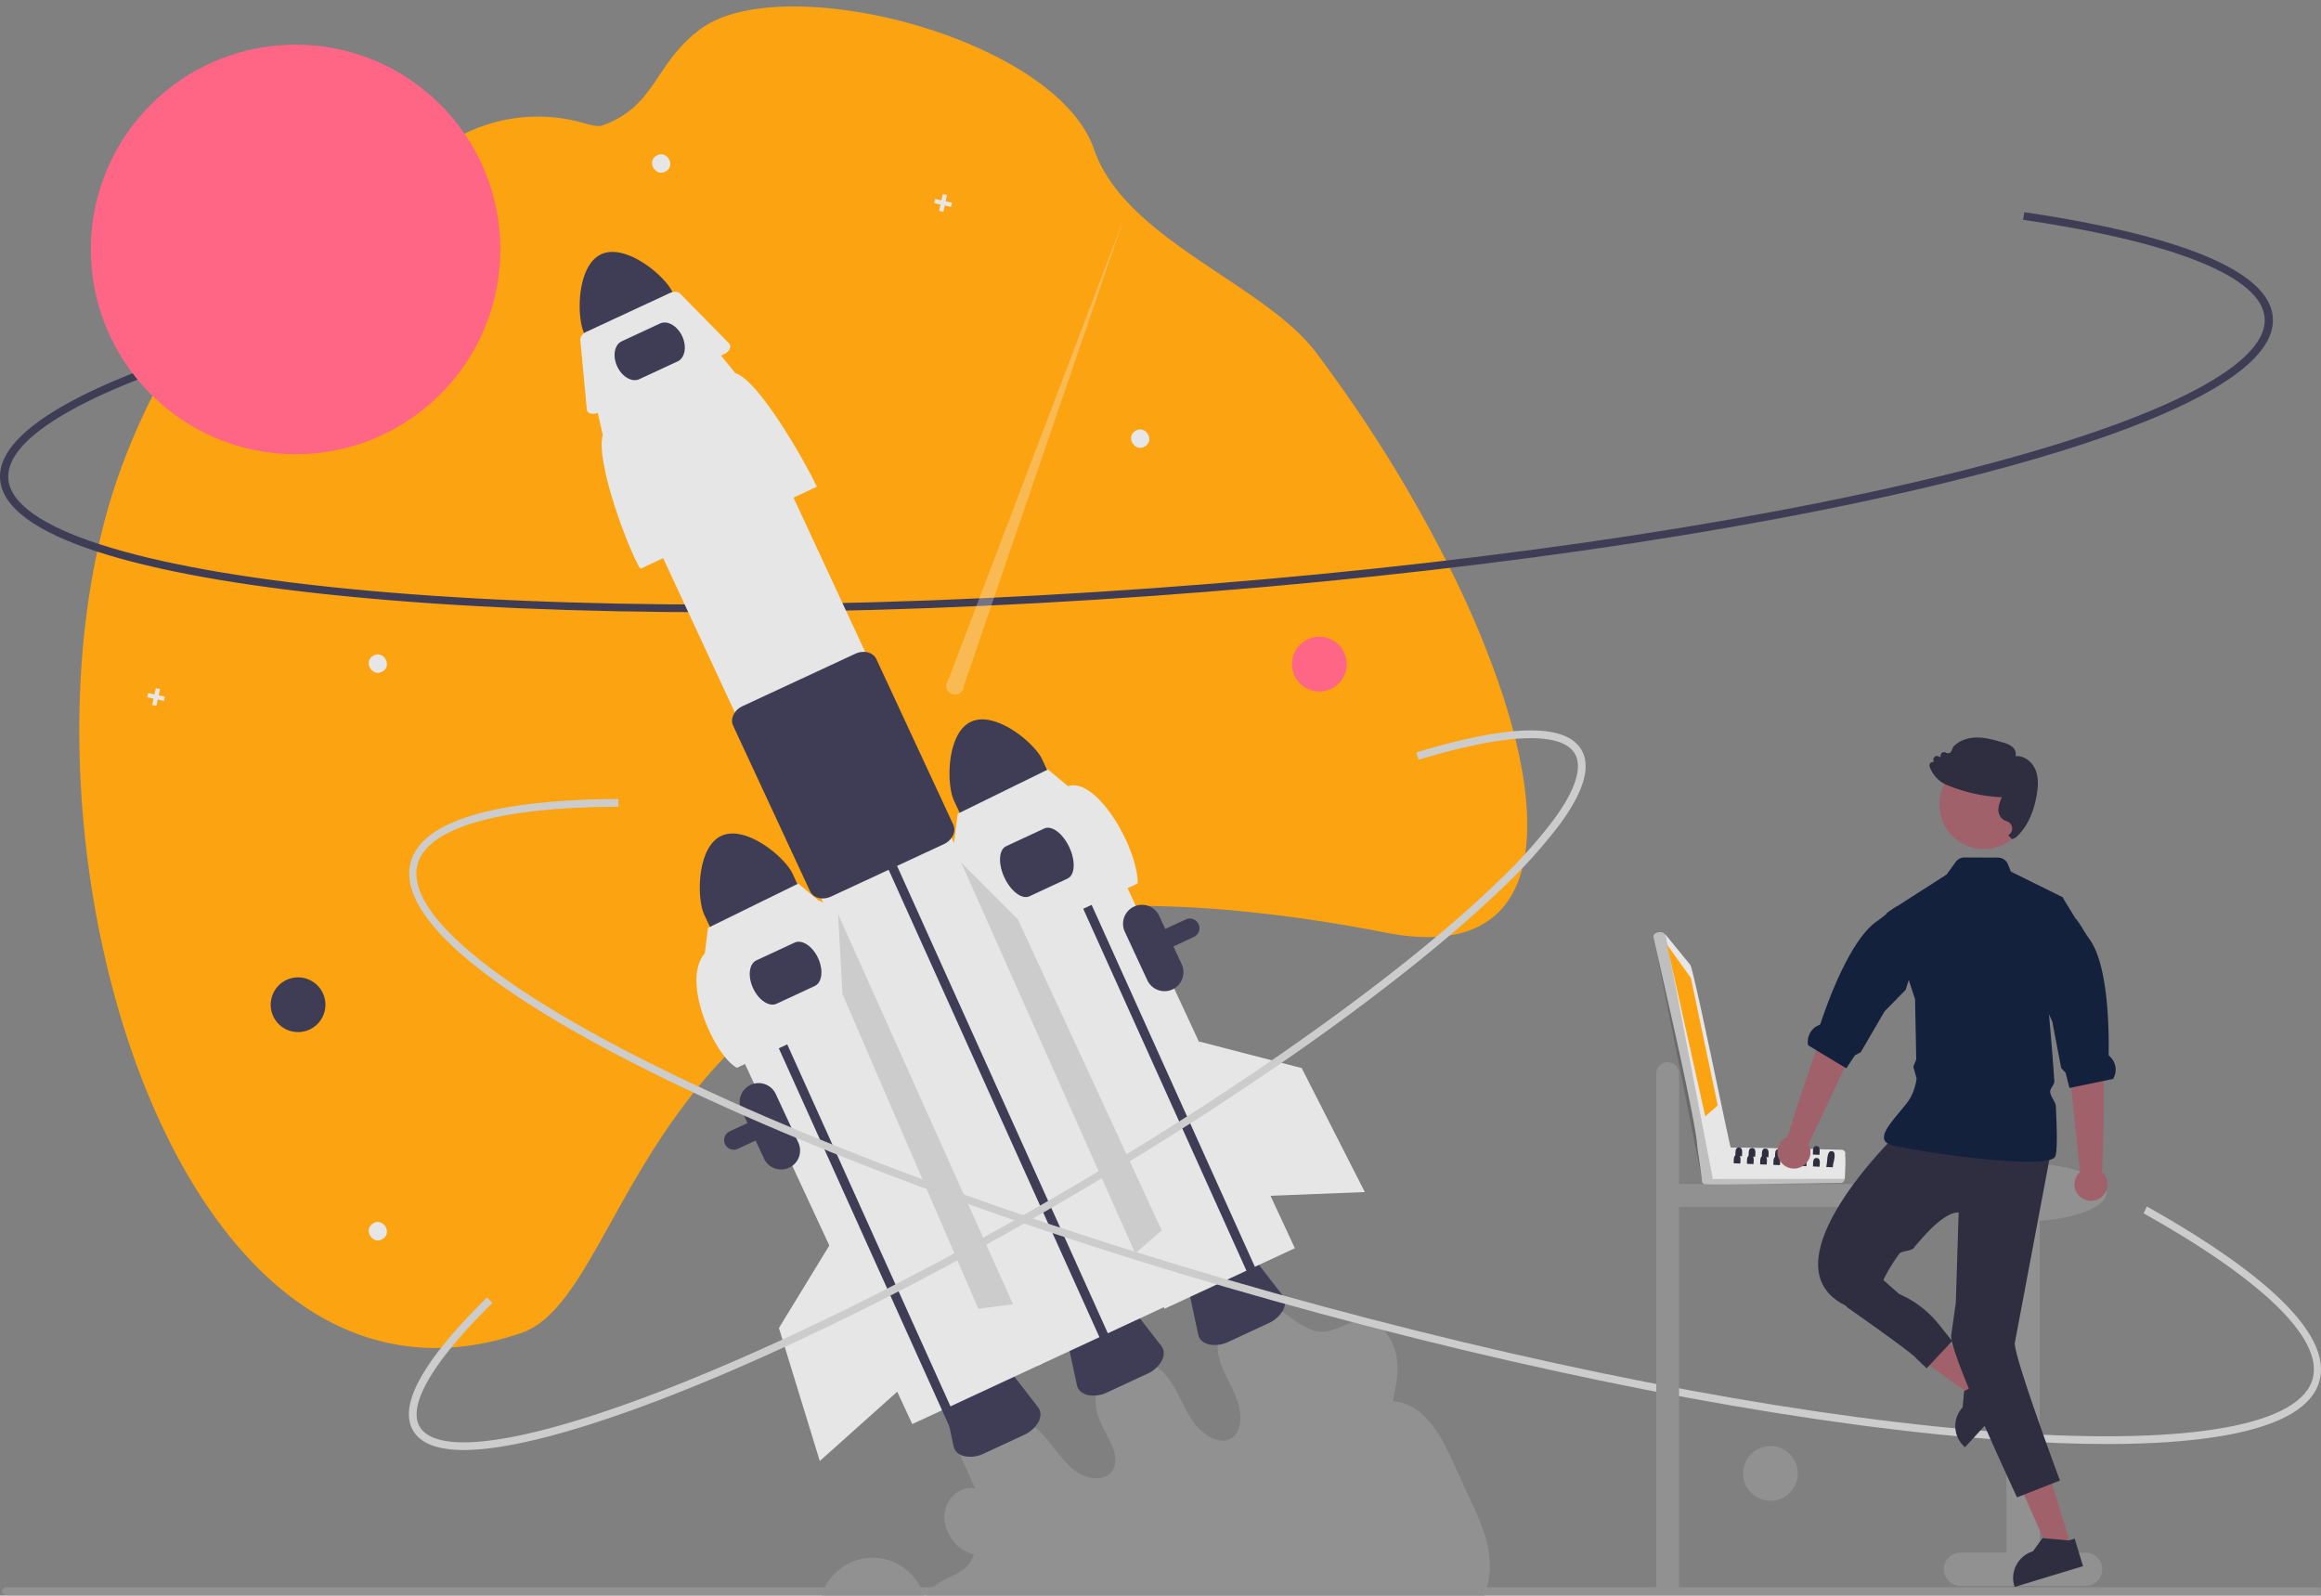
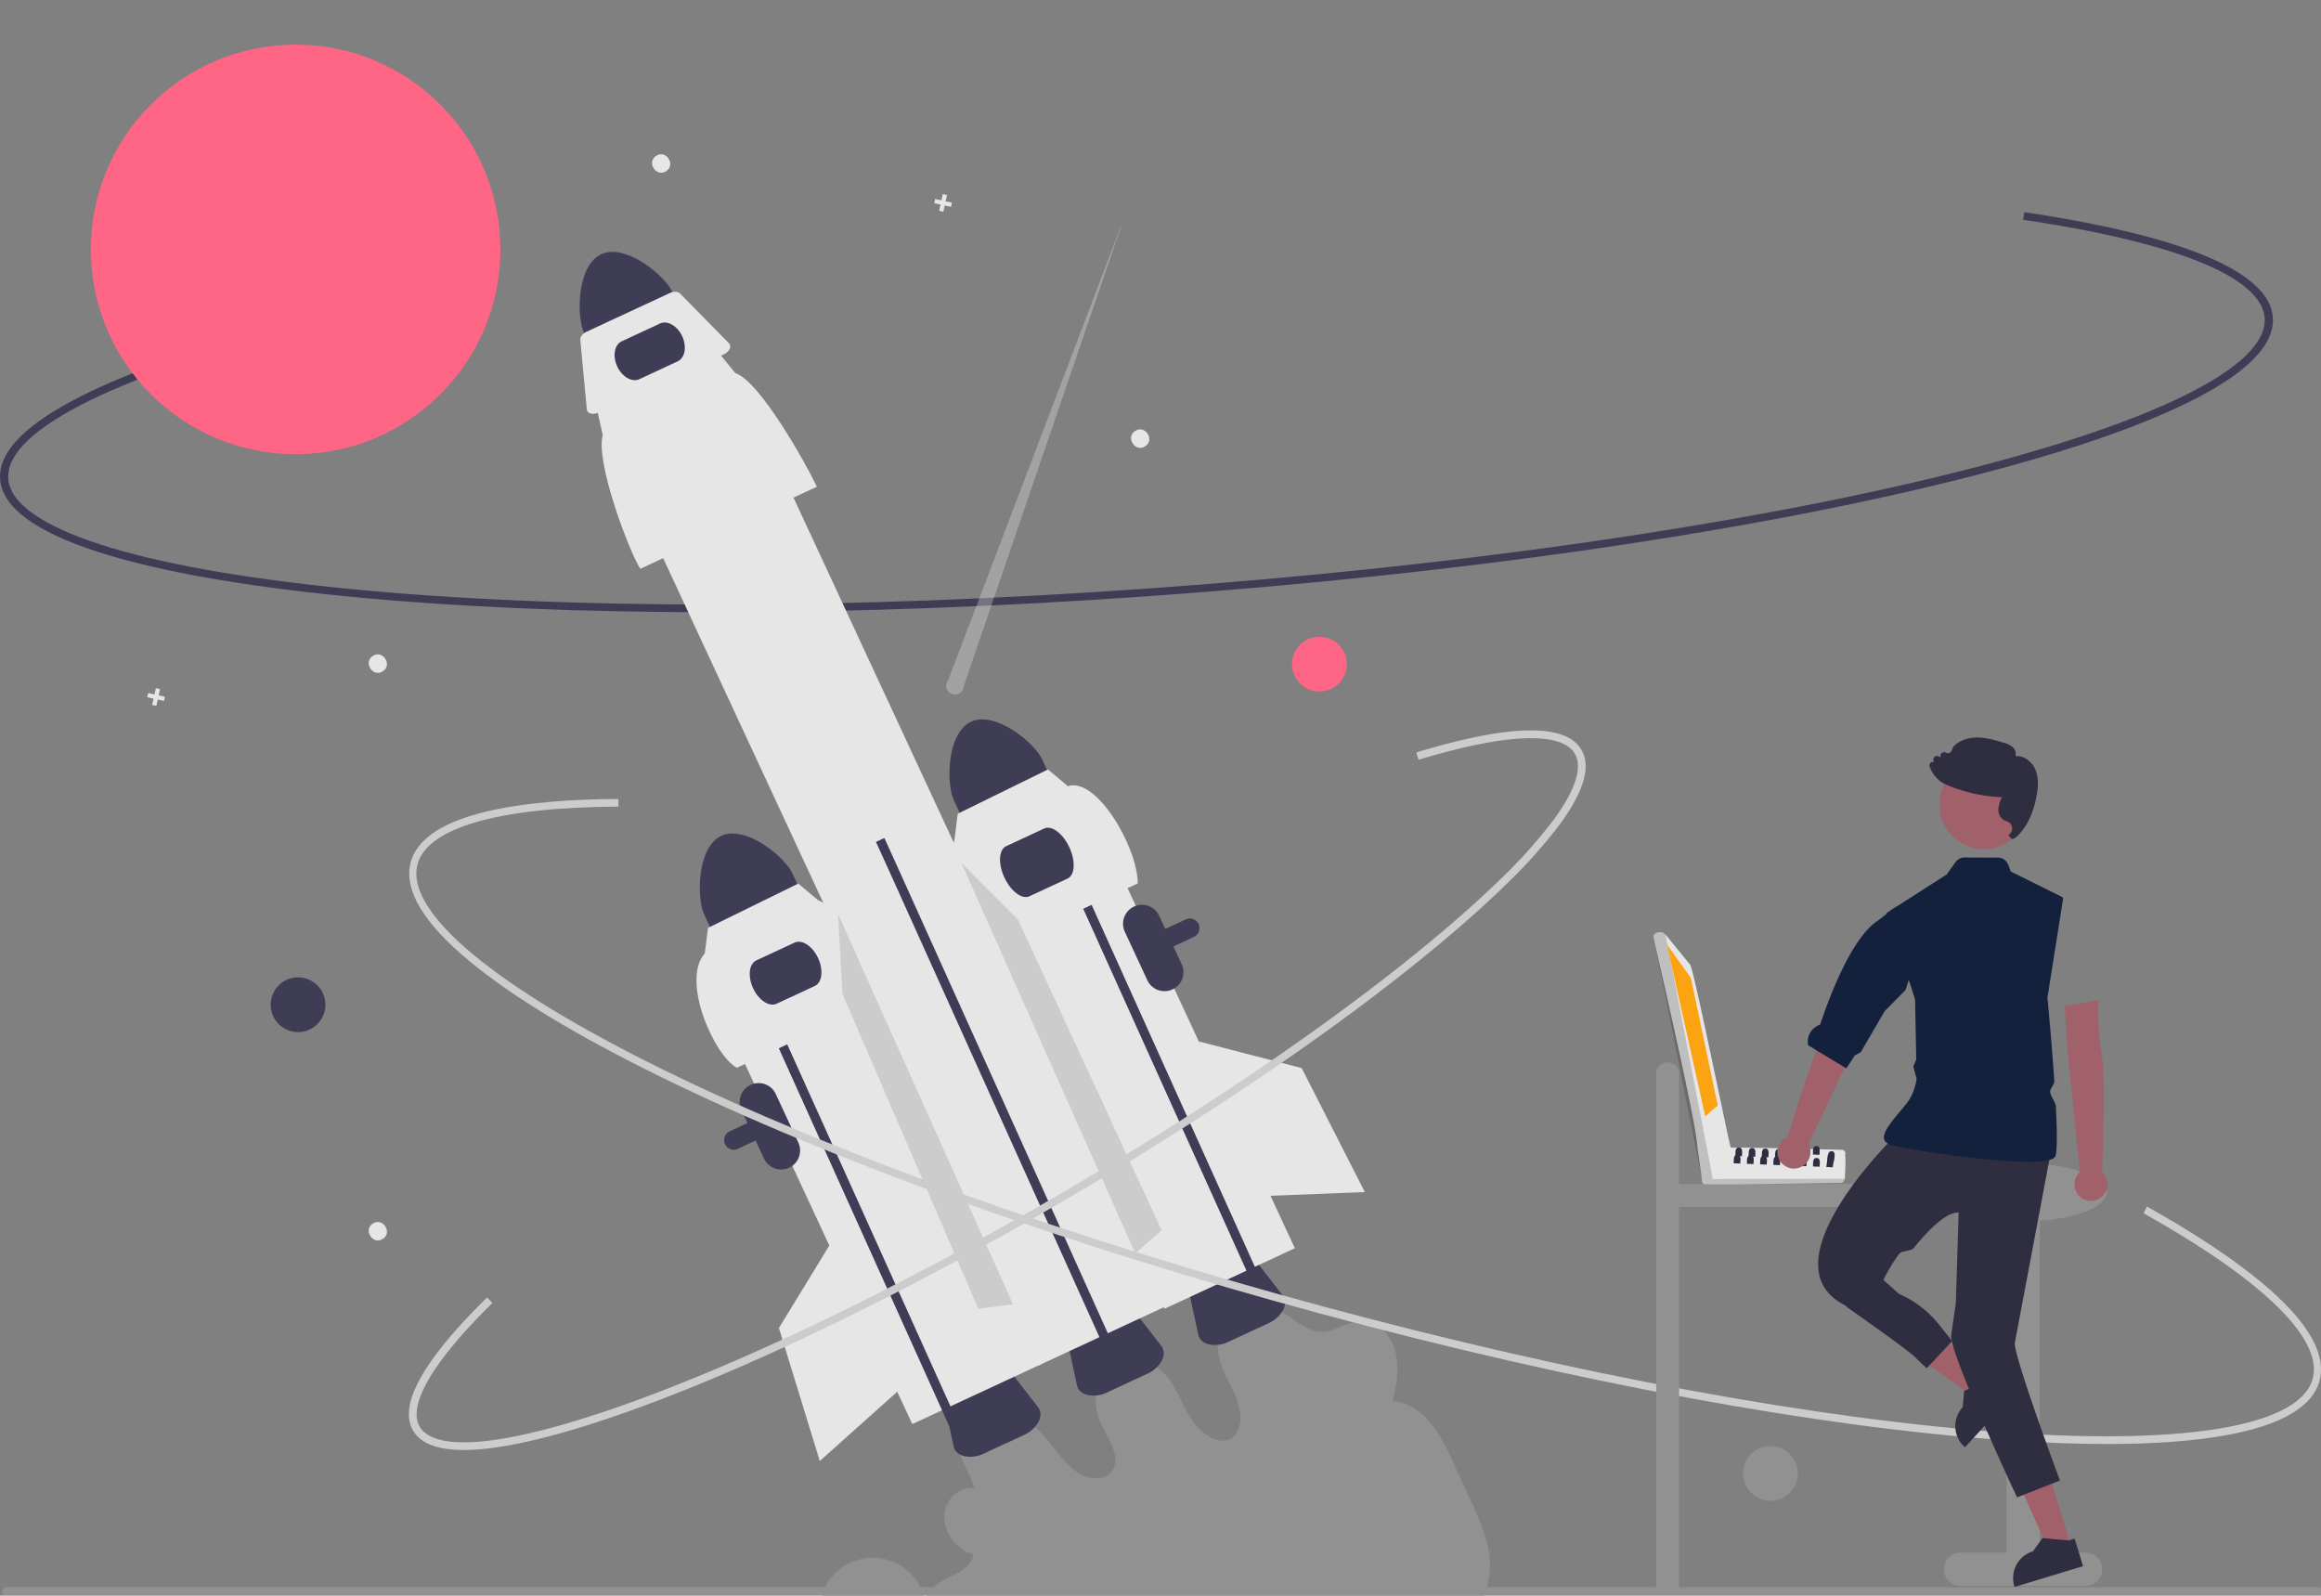
<svg xmlns="http://www.w3.org/2000/svg" width="787" height="541">
  <rect width="100%" height="100%" fill="#808080" stroke="none" />
-   <path fill="#fca311" d="M41.024 158.89a227.559 227.559 0 0 1 49.82-79.747C109.49 59.786 138.51 60.59 138.51 60.59l.165-.206c14.28-17.61 37.73-24.935 59.496-18.586 2.767.794 4.895 1.146 5.907.793 18.453-6.459 17.586-21.036 33.508-32.78C265.463-10.75 357.93 12.804 370.968 50.64c10.568 30.666 57.739 45.53 75.362 68.987a470.898 470.898 0 0 1 8.111 11.13c1.244 1.744 2.473 3.5 3.689 5.27a469.539 469.539 0 0 1 33.52 56.669 330.49 330.49 0 0 1 16.78 39.652c18.378 53.729 12.093 93.76-38.584 83.87a551.462 551.462 0 0 0-17.564-3.151 490.559 490.559 0 0 0-23.943-3.327c-10.359-1.178-20.214-1.95-29.566-2.316a356.625 356.625 0 0 0-9.26-.254c-44.786-.621-78.006 7.808-103.314 20.893a148.023 148.023 0 0 0-12.196 7.021 151.731 151.731 0 0 0-16.765 12.42 163.857 163.857 0 0 0-20.2 20.696l-.335.411c-29.601 36.208-39.343 76.292-59.934 83.35-88.02 30.174-143.688-79.21-149.397-186.21a337.75 337.75 0 0 1-.477-16.13c-.018-2.395-.006-4.785.035-7.169.09-6.218.364-12.397.824-18.5.171-2.334.37-4.655.596-6.964.25-2.49.52-4.965.834-7.425 2.24-18.029 6.157-35.182 11.84-50.673Z" />
  <path fill="#e6e6e6" d="M129.8 227.612c-3.348 2.23-6.775-3.079-3.362-5.21 3.347-2.231 6.774 3.078 3.362 5.21Zm258.493-76.287c-3.348 2.23-6.774-3.079-3.362-5.21 3.348-2.231 6.775 3.078 3.362 5.21Zm-147.53 60.682c-3.348 2.231-6.775-3.078-3.362-5.21 3.348-2.23 6.774 3.079 3.362 5.21ZM129.8 420.063c-3.348 2.23-6.775-3.078-3.362-5.21 3.347-2.23 6.774 3.079 3.362 5.21ZM225.868 58.04c-3.348 2.232-6.774-3.078-3.362-5.21 3.348-2.23 6.774 3.08 3.362 5.21Zm96.905 10.675-2.13-.467.466-2.13-1.42-.312-.467 2.13-2.13-.466-.311 1.42 2.13.468-.467 2.13 1.42.31.468-2.13 2.13.467ZM55.929 236.237l-2.13-.467.466-2.13-1.42-.311-.467 2.13-2.13-.467-.312 1.42 2.131.467-.466 2.131 1.42.31.467-2.13 2.13.467Z" />
  <path fill="#3f3d56" d="M698.791 152.966c-11.369 3.53-23.972 6.998-37.81 10.403-71.576 17.608-167.516 31.343-270.147 38.675-102.63 7.333-199.69 7.386-273.3.151-35.857-3.524-64.218-8.594-84.295-15.067C11.983 180.275.815 172.016.042 162.583c-1.503-18.378 37.31-34.554 70.136-44.887l.889 2.465C25.989 134.35 1.75 149.346 2.818 162.384c1.359 16.607 43.277 30.174 115.007 37.225 73.448 7.218 170.329 7.163 272.797-.158 102.468-7.32 198.232-21.028 269.65-38.597 69.748-17.156 108.973-36.522 107.614-53.128-1.129-13.788-30.217-25.583-81.905-33.213l.434-2.569c37.558 5.545 82.661 16.218 84.246 35.584.772 9.433-8.923 19.182-28.816 28.975-11.34 5.582-25.75 11.09-43.054 16.463Z" />
  <path fill="#ff6584" d="M169.663 84.569c0 38.346-31.085 69.431-69.43 69.431C61.885 154 30.8 122.915 30.8 84.569s31.085-69.431 69.431-69.431 69.431 31.085 69.431 69.43Z" />
  <path fill="#919191" d="m324.05 489.93 6.554 14.694c-5.327-.848-10.28 3.702-10.392 9.545-.111 5.842 4.64 11.921 9.968 12.752-1.018 4.536-5.412 6.536-9.226 8.37-3.814 1.833-7.925 4.873-7.64 9.707.227 3.881 3.436 7.308 6.845 8.685 3.408 1.378 6.984 1.166 10.436.935-5.231 5.472-5.74 15.756-1.147 23.134 4.593 7.379 13.767 11.011 20.636 8.17-4.854 6.038-3.8 17.095 2.224 23.325 6.072 6.281 14.872 6.89 22.565 6.227a99.94 99.94 0 0 0 53.664-21.267c5.88-4.673 11.374-10.169 14.73-17.338 3.354-7.168 4.342-16.245 1.218-24.403.842 10.22 11.071 18.291 20.273 18.743 9.202.451 17.237-4.732 24.064-10.642 9.08-7.86 17.486-18.878 16.24-32.473-.617-6.73-3.556-13.202-6.44-19.472l-5.589-12.154c-2.256-4.907-4.564-9.897-7.96-14.015s-8.11-7.305-12.827-7.275c1.078-4.928 2.162-10.04 1.258-15.275-.904-5.235-4.365-10.656-9.073-11.882-5.99-1.56-11.067 3.968-17.092 3.446-5.797-.501-10.588-6.32-16.217-8.625a12.982 12.982 0 0 0-14.01 2.424c-3.568 3.484-5.056 9.37-3.775 14.939 1.121 4.879 4.107 9.182 5.919 13.887 1.812 4.705 2.093 10.755-1.387 13.325-4.2 3.1-10.591-1.119-13.872-6.224-3.281-5.105-5.165-11.286-9.314-15.579-4.897-5.067-12.562-6.254-17.604-2.727-5.041 3.527-6.97 11.426-4.428 18.141 2.079 5.49 6.84 11.044 5.188 16.214-1.745 5.464-9.38 4.772-13.987.91-4.606-3.86-7.664-9.677-12.214-13.626-4.62-4.01-10.655-5.766-15.952-4.644a16.423 16.423 0 0 0-11.77 10.516" />
  <path fill="#3f3d56" d="m430.157 448.634-13.598 6.318a10.439 10.439 0 0 1-6.6.89c-1.975-.467-3.309-1.674-3.66-3.313l-3.164-14.778c-.597-2.788 1.712-6.087 5.49-7.842l7.51-3.489c3.778-1.755 7.788-1.393 9.533.862l9.254 11.949c1.026 1.325 1.088 3.122.172 4.932a10.439 10.439 0 0 1-4.937 4.47ZM329.253 244.711c-8.264 3.848-8.4 21.082-5.809 26.666l4.696 10.108 29.935-13.908-4.696-10.108c-2.596-5.582-15.855-16.592-24.126-12.758ZM248.81 389.828a3.274 3.274 0 0 1-1.38-6.242l154.592-71.826a3.273 3.273 0 1 1 2.758 5.936L250.187 389.52a3.254 3.254 0 0 1-1.377.307Z" />
  <path fill="#e6e6e6" d="m325.547 294.554 44.19-20.531 69.318 149.196-44.19 20.531Z" />
  <path fill="#3f3d56" d="M203.852 86.21c-8.265 3.847-8.401 21.081-5.81 26.665l4.697 10.108 29.935-13.908-4.697-10.108c-2.596-5.582-15.855-16.592-24.125-12.758Zm185.171 379.575-13.598 6.318a10.439 10.439 0 0 1-6.6.89c-1.975-.467-3.309-1.674-3.66-3.313l-3.163-14.778c-.598-2.788 1.711-6.086 5.49-7.841l7.509-3.49c3.778-1.755 7.788-1.392 9.533.862l9.254 11.95c1.026 1.324 1.088 3.122.172 4.932a10.438 10.438 0 0 1-4.937 4.47Zm-41.807 20.743-13.598 6.317a10.439 10.439 0 0 1-6.601.89c-1.974-.466-3.308-1.673-3.659-3.312l-3.164-14.779c-.597-2.787 1.711-6.086 5.49-7.841l7.51-3.49c3.777-1.755 7.787-1.392 9.533.863l9.253 11.948c1.027 1.325 1.089 3.123.173 4.933a10.439 10.439 0 0 1-4.937 4.47Z" />
  <path fill="#e6e6e6" d="m211.936 161.43 44.19-20.53 140.12 301.583-44.19 20.53Z" />
  <path fill="#3f3d56" d="m301.977 296.365-4.959-10.91 2.855-1.317 4.943 10.876 71.582 158.713-2.852 1.325m-15.643-167.756-4.959-10.91 2.855-1.317 4.943 10.876 71.582 158.713-2.852 1.325" />
  <path fill="#e6e6e6" d="m276.983 165.035-59.875 27.818c-3.812-5.93-15.304-36.321-12.723-45.338l-1.937-8.6 41.342-19.207 5.534 6.807c8.215 2.52 24.206 31.066 27.66 38.52Z" />
  <path fill="#e6e6e6" d="m245.518 120.075-42.663 19.822c-1.575.732-3.252.463-3.746-.6a1.475 1.475 0 0 1-.13-.486l-2.208-23.556c-.094-1.008.768-2.151 2.087-2.764l28.293-13.145c1.318-.613 2.748-.535 3.458.188l16.578 16.878c.848.864.388 2.342-1.028 3.301a4.596 4.596 0 0 1-.64.362Z" />
-   <path fill="#3f3d56" d="M278.98 304.623a5.764 5.764 0 0 1-1.37-.162 4.235 4.235 0 0 1-2.946-2.286l-26.083-56.14c-1.08-2.324.37-5.296 3.23-6.625l38.194-17.746c2.86-1.33 6.066-.52 7.147 1.805l26.083 56.14a4.234 4.234 0 0 1-.152 3.725 6.429 6.429 0 0 1-3.079 2.9l-38.193 17.744a6.741 6.741 0 0 1-2.83.645Z" />
  <path fill="#e6e6e6" d="m240.014 333.652 44.19-20.531 69.318 149.196-44.19 20.531Z" />
  <path fill="#3f3d56" d="m229.762 122.536-12.959 6.021c-2.5 1.162-5.874-.774-7.52-4.315-1.644-3.54-.948-7.368 1.552-8.53l12.96-6.02c2.5-1.162 5.874.774 7.519 4.315 1.645 3.54.949 7.367-1.552 8.53Zm14.821 160.872c-8.265 3.848-8.4 21.082-5.81 26.666l4.697 10.108 29.935-13.908-4.696-10.108c-2.597-5.582-15.856-16.592-24.126-12.758Zm152.981 52.064a6.431 6.431 0 0 1-8.533-3.12l-7.643-16.449a6.424 6.424 0 0 1 11.652-5.413l7.643 16.45a6.431 6.431 0 0 1-3.12 8.532Zm-129.991 60.46a6.431 6.431 0 0 1-8.532-3.119l-7.643-16.449a6.424 6.424 0 1 1 11.652-5.414l7.643 16.45a6.431 6.431 0 0 1-3.12 8.532Z" />
  <path fill="#e6e6e6" d="m385.79 299.532-51.244 23.81c-3.263-5.077-13.098-31.087-10.89-38.804l1.084-8.633 30.598-15.012 6.78 5.672c9.553-3.23 23.595 20.442 23.672 32.967Z" />
  <path fill="#3f3d56" d="m362 297.881-12.96 6.021c-2.5 1.162-6.306-1.702-8.48-6.384-2.176-4.682-1.911-9.437.59-10.599l12.959-6.02c2.5-1.162 6.305 1.702 8.48 6.384 2.176 4.681 1.91 9.436-.59 10.598Zm-109.903 30.982-4.959-10.911 2.855-1.317 4.943 10.876 71.582 158.714-2.852 1.325" />
  <path fill="#e6e6e6" d="m301.12 338.23-51.245 23.808c-7.56-3.903-19.114-29.445-10.89-38.803l1.084-8.633 30.598-15.012 6.78 5.672c7.03 2.157 20.717 26.588 23.673 32.967Zm105.359 14.875 34.898 9.034 21.404 42.04-36.186 1.42Z" />
  <path fill="#ccc" d="m325.93 292.498 19.207 19.217 48.781 105.47-8.981 7.76Zm-41.763 17.42 1.507 27.129 46.044 106.693 11.772-1.516Z" />
  <path fill="#e6e6e6" d="m282.91 419.513-18.794 30.76 13.855 45.096 26.99-24.145Z" />
  <path fill="#3f3d56" d="m276.274 334.309-12.96 6.02c-2.5 1.162-6.068-1.193-7.953-5.249-1.884-4.056-1.383-8.302 1.118-9.463l12.959-6.021c2.5-1.162 6.07 1.193 7.953 5.249 1.885 4.056 1.383 8.302-1.117 9.464Z" />
  <path fill="#ccc" d="M714.489 489.606c-10.344 0-21.682-.423-34.013-1.27-63.78-4.382-146.394-19.62-232.625-42.904-86.23-23.284-165.775-51.835-223.98-80.391-28.354-13.911-50.115-27.08-64.679-39.139-15.419-12.767-22.163-23.895-20.047-33.074 4.125-17.884 40.642-21.796 70.55-21.929l.01 2.6c-41.072.183-65.302 7.271-68.227 19.959-3.727 16.159 26.666 41.386 83.385 69.214 58.078 28.493 137.476 56.99 223.57 80.237 86.094 23.247 168.556 38.459 232.196 42.832 62.15 4.272 99.933-2.546 103.66-18.706 3.094-13.417-17.303-33.18-57.432-55.653l1.105-2.31c29.158 16.329 63.004 39.749 58.659 58.593-2.117 9.18-12.902 15.574-32.057 19.005-10.918 1.955-24.33 2.936-40.075 2.936Z" />
  <path fill="#ccc" d="M157.279 491.64c-8.883 0-14.657-2.207-17.213-6.595-5.04-8.652 3.401-23.833 25.089-45.122l1.822 1.855c-20.146 19.777-28.905 34.677-24.664 41.959 2.683 4.605 10.67 6.256 23.101 4.771 12.34-1.473 28.695-5.864 48.609-13.05 40.996-14.797 92.43-39.754 144.828-70.276 52.396-30.52 99.477-62.95 132.572-91.314 6.357-5.45 12.126-10.691 17.147-15.58a170.746 170.746 0 0 0 18.184-20.266c7.423-10.079 9.928-17.841 7.245-22.447-4.482-7.694-23.309-6.97-53.016 2.04l-.754-2.49c31.872-9.665 50.72-9.955 56.017-.86 3.292 5.652.803 14.164-7.398 25.3a173.309 173.309 0 0 1-18.464 20.587c-5.06 4.926-10.87 10.205-17.268 15.69-33.21 28.464-80.428 60.99-132.956 91.587-52.529 30.599-104.115 55.627-145.254 70.475-20.1 7.253-36.647 11.69-49.184 13.186-2.8.35-5.62.533-8.443.55Z" />
  <path fill="#919191" d="M565.46 360.164a3.87 3.87 0 0 1 3.87 3.87v37.44h74.237a3.87 3.87 0 1 1 0 7.74H569.33V538.69h-7.74V364.034a3.87 3.87 0 0 1 3.87-3.87Zm141.626 166.272h-15.48V413.934c12.949-.929 22.68-4.894 22.68-9.646 0-5.44-12.759-9.851-28.498-9.851-15.74 0-28.5 4.41-28.5 9.851 0 4.798 9.923 8.792 23.058 9.67v112.478h-15.48a5.63 5.63 0 1 0 0 11.258h42.22a5.63 5.63 0 1 0 0-11.258Z" />
  <path fill="#a0616a" d="m676.01 469.322-5.085 5.541-23.794-16.977 7.505-8.179Z" />
  <path fill="#2f2e41" d="M663.008 483.948a9.374 9.374 0 0 0 3.05 6.549l.224.208 6.67-7.268 9.725-10.6-7.18-6.59-1.296 1.415-.135.146-6.461 3.056-1.37.651-.234.11-.515 5.534v.005a9.347 9.347 0 0 0-2.478 6.784Z" />
  <path fill="#a0616a" d="m702.356 524.603-7.196 2.186-11.857-26.717 10.621-3.226Z" />
  <path fill="#2f2e41" d="m683.015 537.775.089.297 23.204-7.05-2.832-9.324-1.833.557-.192.057-8.627-.791-.255-.02-3.264 4.502a9.438 9.438 0 0 0-6.29 11.772Zm-40-153.06s-45.945 44.361-16.9 58.093h8.978a59.462 59.462 0 0 1 8.875-17.668c.848-1.11 4.025-.885 4.908-1.966 5.388-6.605 11.23-12.278 15.264-12.053l-.966 30.65-1.561 10.934c-.82 5.652 22.325 55 22.325 55l14.548-5.718s-15.157-40.645-15.335-46.505l12.147-64.43Z" />
  <path fill="#14213d" d="M639.184 386.903c.234.334.54.612.896.812a6.32 6.32 0 0 0 1.879.698c10.345 2.348 44.139 7.216 52.911 4.894 1.078-.281 1.78-.677 2.01-1.198.734-1.645.64-8.595.208-16.988-.078-1.572-1.812-3.274-1.916-4.92-.073-1.233 1.484-2.394 1.4-3.65-.572-8.485-1.312-17.133-1.806-22.6-.312-3.514-.526-5.71-.526-5.71l5.336-33.649-.25-.41-.28-.141-17.207-8.518-.937-2.395a3.706 3.706 0 0 0-3.431-2.348l-11.334-.047a3.694 3.694 0 0 0-3.015 1.531l-3.071 4.254-20.305 13.015.078.24 9.528 28.993.047 2.26v.005l.354 18.17-.984 2.462 1.109 4.04s-.51 4.722-3.244 8.231c-2.478 3.187-5.633 6.508-7.06 9.205v.005c-.79 1.49-1.056 2.78-.39 3.76Z" />
  <path fill="#2f2e41" d="m623.91 440.172 2.456 3.103s22.586 15.802 23.362 17.279l3.57 3.378 8.636-9.233-4.492-5.63a35.258 35.258 0 0 0-13.525-10.354l-6.884-6.107Z" />
  <path fill="#a0616a" d="m705.268 397.384-4.113-39.813-1.086-16.385 11.513-2.082s-.456 11.716 1.052 18.327c1.488 6.523.197 39.079.105 39.95a5.601 5.601 0 1 1-7.47.003Z" />
-   <path fill="#14213d" d="m691.559 337.09 3.207 6.862 1.12 2.39 3.014 15.785 1.504 1.598 1.297 5.16.609-.126 10.985-2.275 3.202-.66a6.087 6.087 0 0 0-1.104-7.618c-.219-.197-.4-.39-.396-.572.183-10.98-.49-31.03-6.554-39.281-1.927-2.62-3.082-5.227-4.764-7.05-.005-.005-.005-.01-.01-.01l-4.093-6.7-.25-.412-.28-.14Z" />
  <path fill="#a0616a" d="M687.77 272.833c0 8.329-6.751 15.08-15.08 15.08-8.328 0-15.08-6.751-15.08-15.08 0-8.328 6.752-15.08 15.08-15.08 8.329 0 15.08 6.752 15.08 15.08Z" />
  <path fill="#2f2e41" d="M690.597 269.588c.441-2.534.786-5.82-.48-8.74-1.069-2.457-3.743-4.762-6.716-4.451a3.095 3.095 0 0 0-.966-3.095 8.13 8.13 0 0 0-3.299-1.551c-2.794-.822-5.689-1.673-8.677-1.689-3.355-.018-6.327 1.13-8.149 3.157l-.045.065-.546 1.305a1.315 1.315 0 0 1-.808.744c-.366.12-.767.071-1.093-.134a1.192 1.192 0 0 0-1.816.96l-.03.557-.782-.311a1.189 1.189 0 0 0-1.617 1.302l.104.662c-.34-.062-.69.017-.971.219-.408.3-.576.829-.415 1.309a10.835 10.835 0 0 0 3.014 4.503 9.007 9.007 0 0 0 2.529 1.613 53.656 53.656 0 0 0 18.973 4.297 11.015 11.015 0 0 0-1.178 3.78 4.134 4.134 0 0 0 1.769 3.9c.27.154.554.284.847.388.28.104.552.23.813.376a2.532 2.532 0 0 1-.105 4.393s1.123 1.37 1.302 1.347a3.506 3.506 0 0 0 1.847-1.093c3.266-3.17 5.451-7.815 6.495-13.813Z" />
  <path fill="#e6e6e6" d="M624.47 389.848c-5.217-.104-33.242-.908-37.837-.71-.26-.91-8.972 10.254-9.184 10.323a1.273 1.273 0 0 0 .426 2.046c.512.311 45.69-.524 46.238-.415.483-.008.92-.292 1.122-.73l.301-.677c.032-1.157.41-7.07.07-8.082a1.251 1.251 0 0 0-1.136-1.755Z" />
  <path d="M625.536 399.684c-.265.637-.604 1.437-1.423 1.408l-45.761.514a1.262 1.262 0 0 1-1.102-1.853Z" opacity=".17" />
  <path fill="#e6e6e6" d="M586.847 389c-.493-.851-12.727-61.387-13.748-61.893l-8.353-10.218-.747-.561c-1.038-.57-3.528-.185-3.304 1.4 1.963 9.409 14.584 62.993 14.861 71.347l1.52 10.642a1.31 1.31 0 0 0 1.617 1.077 2.521 2.521 0 0 0 2.025-1.463c.114-.376 6.7-10.112 6.129-10.33Z" />
  <path d="m564.744 316.89 15.976 82.443c-.534 1.352-3.034 2.3-3.617.526-.01-.003-16.39-82.08-16.406-82.129-.174-1.975 3.09-2.038 4.047-.84Z" opacity=".17" />
  <path fill="#fca311" d="m565.226 320.26 8.113 11.31 9.107 43.252-4.233 3.692Z" />
  <path fill="#2f2e41" d="m619.233 395.68 2.244.092a8.821 8.821 0 0 1 .324-1.943c.338-1.604.64-3.51-.76-3.504-.95-.091-1.274 1.112-1.443 2.42a18.52 18.52 0 0 1-.365 2.935Zm-12.878-3.019 1.513.057.732.028c-.014-.802.359-2.456-.549-2.864a1.127 1.127 0 0 0-.457-.092c-.852-.049-1.105.598-1.182 1.344-.05.45-.029.93-.043 1.302 0 .078-.007.155-.014.225Zm-4.482-.183 1.52.064.725.028c-.014-.922.471-2.934-1.007-2.963-1.365-.077-1.189 1.661-1.224 2.646 0 .078-.007.155-.014.225Zm-4.483-.176 1.513.057.732.028c-.014-.915.472-2.927-1.006-2.956-1.365-.084-1.19 1.654-1.224 2.646a2.3 2.3 0 0 1-.014.225Zm-4.482-.182 1.52.063.725.028c-.014-.922.471-2.927-1.007-2.962-1.365-.078-1.189 1.66-1.224 2.645 0 .078-.007.155-.014.226Zm-4.482-.176 1.513.056.731.028c-.014-.844.394-2.61-.69-2.913h-.006c-.1-.03-.205-.044-.31-.042a1.06 1.06 0 0 0-.38.035h-.007c-.943.246-.81 1.724-.837 2.61 0 .078-.007.155-.014.226Zm26.282-.479 2.245.092c0-.085 0-.176.007-.282a9.378 9.378 0 0 0 .028-1.611c-.078-.591-.33-1.056-1.042-1.07-.724-.042-1.013.422-1.126 1.02a2.183 2.183 0 0 0-.056.31v.007c-.056.549-.02 1.14-.056 1.534Zm-4.482-.183 2.244.092c.048-.604.062-1.21.043-1.816-.064-.62-.31-1.126-1.049-1.14-.746-.05-1.034.458-1.147 1.084-.106.605-.05 1.33-.091 1.78Z" />
  <path fill="#2f2e41" d="m605.743 391.106.669.028 1.576.064c-.007-.338.056-.83.063-1.316a2.984 2.984 0 0 0-.014-.436c-.056-.655-.288-1.197-1.055-1.21-.781-.043-1.056.499-1.154 1.16-.099.591-.043 1.274-.085 1.71Zm9.007 4.398 2.245.085c-.007-.915.471-2.928-1.006-2.956-1.478-.091-1.154 1.95-1.239 2.871Zm-4.482-.183 2.244.092c-.007-.922.472-2.935-1.006-2.963-1.478-.084-1.154 1.956-1.238 2.871Zm-4.483-.176 2.245.085c-.007-.655.24-1.865-.162-2.512a.929.929 0 0 0-.844-.444.989.989 0 0 0-.655.162c-.717.472-.513 1.963-.584 2.71Zm-4.482-.183 2.245.092c-.007-.655.232-1.858-.155-2.512a.931.931 0 0 0-.852-.45.978.978 0 0 0-.654.161c-.718.486-.514 1.97-.584 2.71Zm-4.483-.176 2.245.085c-.007-.655.24-1.865-.162-2.512a.928.928 0 0 0-.844-.444.989.989 0 0 0-.654.162c-.718.472-.514 1.963-.585 2.71Zm-4.482-.182 2.245.09c-.007-.653.232-1.857-.155-2.511a.924.924 0 0 0-.851-.45.978.978 0 0 0-.655.161c-.718.486-.514 1.97-.584 2.71Zm-4.482-.176 2.244.084c-.007-.654.233-1.858-.161-2.512a.92.92 0 0 0-.845-.443.989.989 0 0 0-.654.161c-.718.479-.514 1.964-.584 2.71Z" />
  <path fill="#a0616a" d="m613.206 387.923 17.109-36.184 6.468-15.093-10.166-5.789s-3.463 11.202-7.082 16.935c-3.571 5.658-13.172 36.793-13.374 37.645a5.601 5.601 0 1 0 7.045 2.486Z" />
  <path fill="#14213d" d="m613.102 354.422 12.939 7.806 2.934-4.435 1.955-1.008 8.088-13.888 7.151-7.286 9.448-30.201-12.293 1.844-.016.005c-2.19 1.162-4.149 3.239-6.834 5.069-8.463 5.767-15.76 24.454-19.236 34.873-.057.17-.291.29-.563.407a6.089 6.089 0 0 0-3.573 6.814Z" />
  <path fill="#f0f0f0" d="m326.815 232.555 54.262-158.477-59.583 156.58a2.984 2.984 0 1 0 5.321 1.897Z" opacity=".3" />
  <path fill="#ff6584" d="M456.648 225.18a9.278 9.278 0 1 1-18.556 0 9.278 9.278 0 0 1 18.556 0Z" />
  <path fill="#919191" d="M609.597 499.58a9.278 9.278 0 1 1-18.556 0 9.278 9.278 0 0 1 18.556 0ZM313.99 546.26c0 9.99-8.099 18.089-18.089 18.089-9.99 0-18.089-8.099-18.089-18.089 0-9.99 8.099-18.089 18.09-18.089 9.99 0 18.088 8.099 18.088 18.089Z" />
  <path fill="#3f3d56" d="M110.342 340.665a9.278 9.278 0 1 1-18.556 0 9.278 9.278 0 0 1 18.556 0Z" />
  <path fill="#919191" d="M787.715 539.513c0 .358-.15.7-.418.954a1.472 1.472 0 0 1-1.012.393H2.175c-.789 0-1.429-.603-1.429-1.347 0-.743.64-1.346 1.43-1.346h784.11c.379-.001.743.14 1.011.393.269.253.419.596.418.953Z" />
</svg>